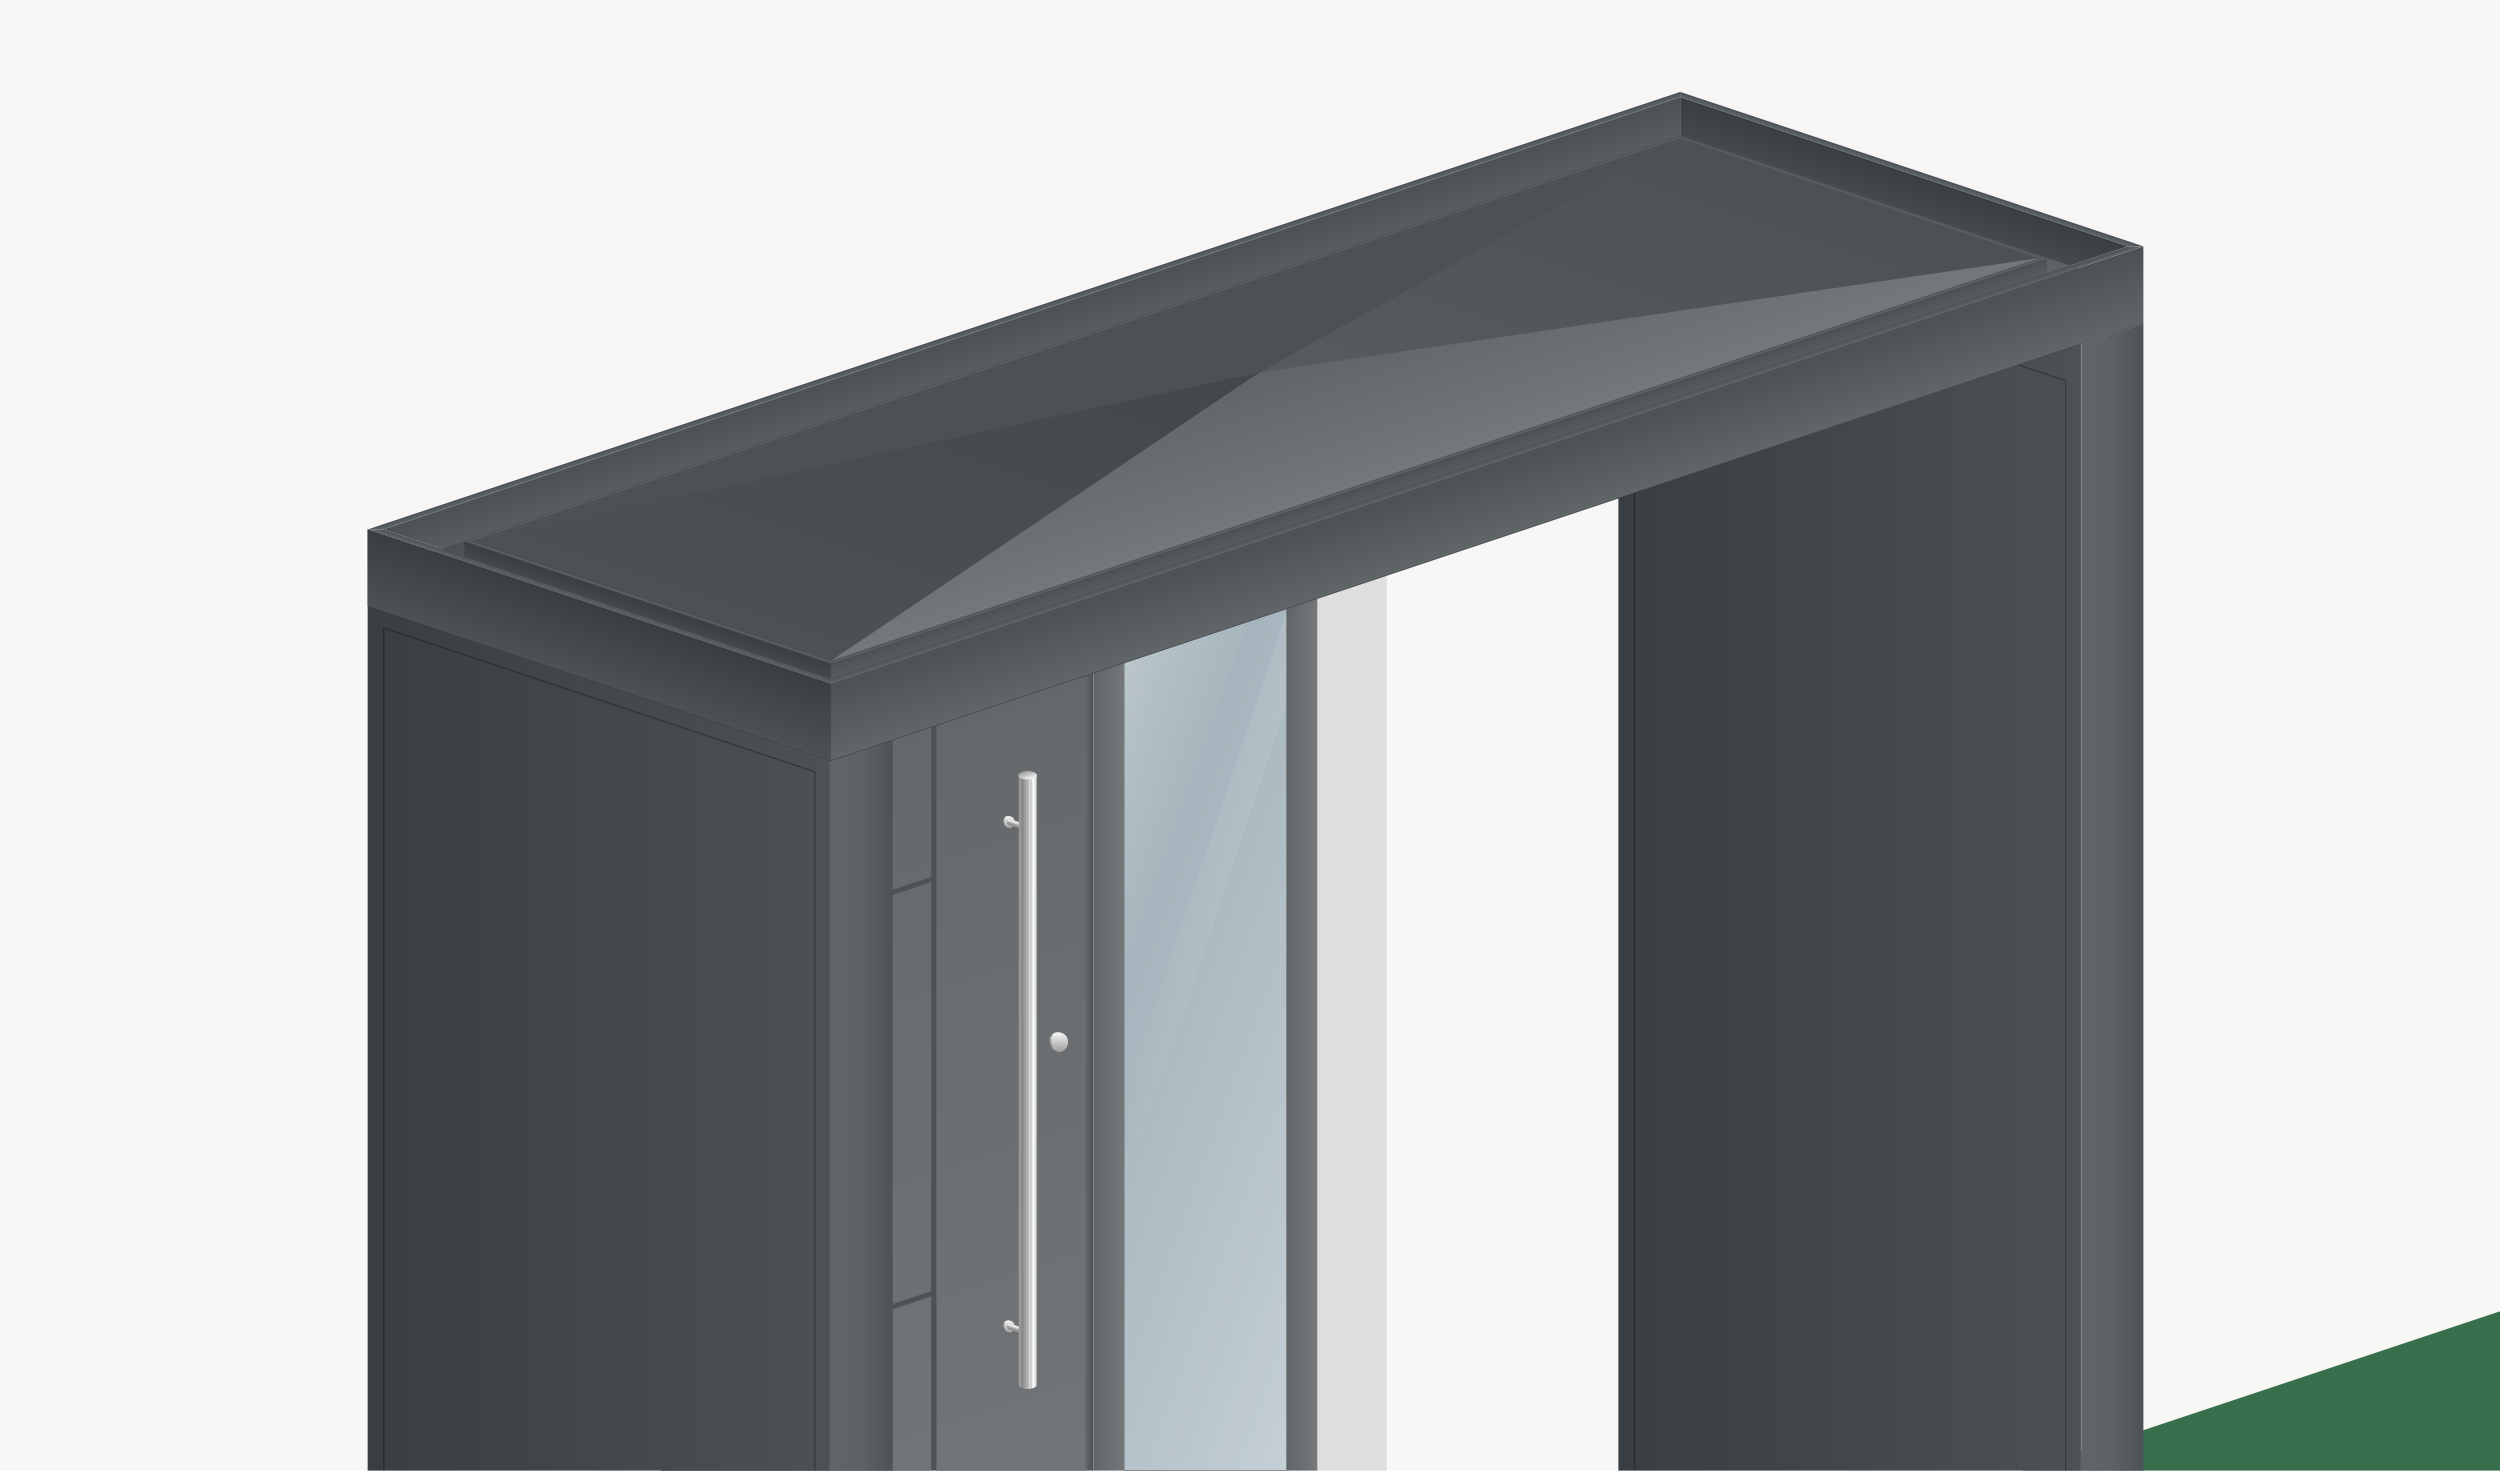
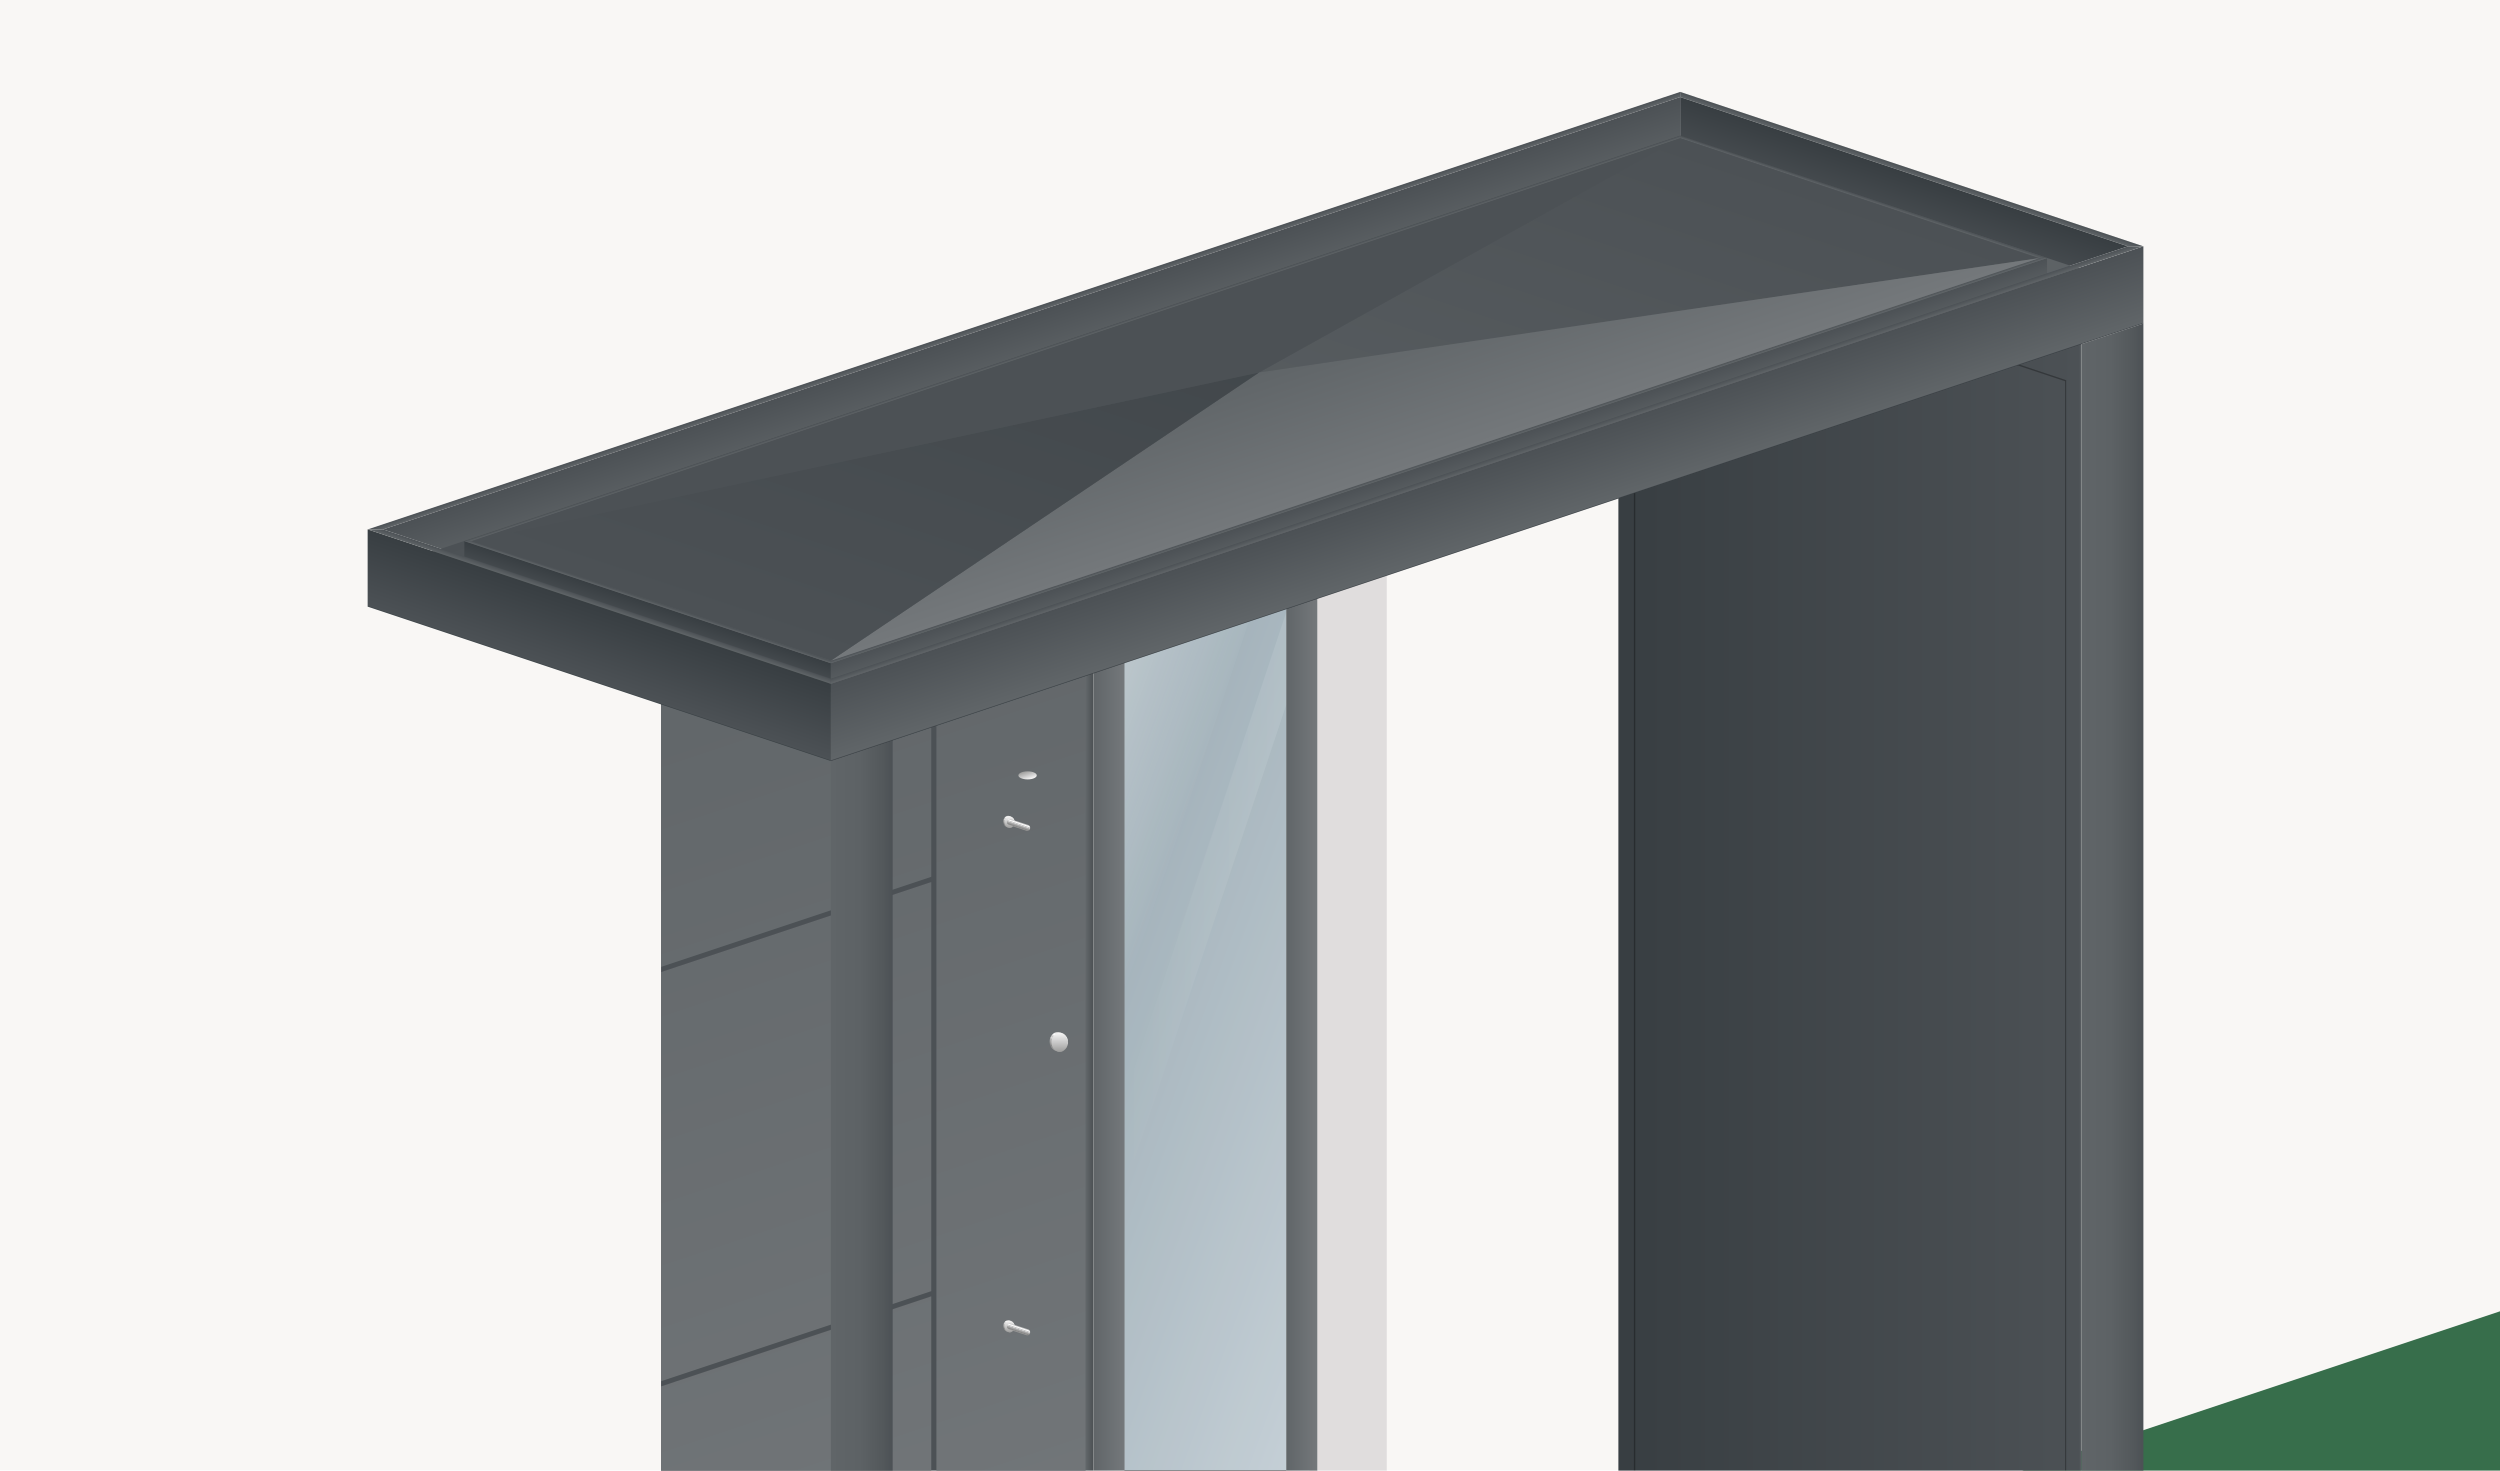
<svg xmlns="http://www.w3.org/2000/svg" version="1.1" id="Ebene_1" x="0px" y="0px" viewBox="0 0 680 400" style="enable-background:new 0 0 680 400;" xml:space="preserve">
  <style type="text/css">
	.st0{filter:url(#Wand_05);}
	.st1{fill:#F9F7F5;}
	.st2{fill:#376E4B;}
	.st3{fill:#4C5155;}
	.st4{fill:url(#SVGID_1_);}
	.st5{fill:url(#SVGID_00000166674503589169680440000017827771254062660541_);}
	.st6{fill:#E0DDDD;}
	.st7{fill:url(#SVGID_00000120552769809630763570000018312243230571186820_);}
	.st8{fill:url(#SVGID_00000032634596358892670680000013706614111274376834_);}
	.st9{fill:url(#SVGID_00000085938724063215341910000001375493571259638690_);}
	.st10{fill:url(#SVGID_00000161617589668677267230000005075697605373307019_);}
	.st11{fill:url(#traverse_00000168111341961377708210000008539582454777880480_);}
	.st12{fill:url(#SVGID_00000098215758575578933230000009757222892161470625_);}
	.st13{fill:url(#SVGID_00000089575026168302475280000007491862305679233945_);}
	.st14{fill:url(#traverse_00000108993080562065620520000018029870185634150056_);}
	.st15{fill:url(#SVGID_00000062892795844901327920000007753528287985608864_);}
	.st16{fill:url(#SVGID_00000036216185455199227910000005058882117288952707_);}
	.st17{opacity:0.85;}
	.st18{fill:url(#SVGID_00000165919646362558520040000017606481890141393845_);}
	.st19{fill:url(#SVGID_00000116915423613698195250000015357419753824399795_);}
	.st20{fill:url(#SVGID_00000089548187690210654610000004201859803907819701_);}
	.st21{fill:url(#SVGID_00000161616167781811527380000000530423146740047755_);}
	.st22{fill:url(#SVGID_00000055703001883377850600000000825821545992406411_);}
	.st23{fill:url(#SVGID_00000012432136993783117570000008716543996252169350_);}
	.st24{fill:url(#SVGID_00000055676491304779611450000011148119361729524627_);}
	.st25{fill:url(#SVGID_00000166657047271258288830000015255983220054827165_);}
	.st26{fill:url(#SVGID_00000005965278124119198930000003628296284249253038_);}
	.st27{opacity:0.3;}
	.st28{fill:url(#SVGID_00000070076060492829051150000013775773797548612493_);}
	.st29{fill:url(#SVGID_00000056395744124784686070000014098510133819365783_);}
	.st30{fill:url(#SVGID_00000085969118501544168740000015148389318466857345_);}
	.st31{fill:url(#SVGID_00000008863722440773554940000007320520386949259684_);}
	.st32{fill:url(#SVGID_00000134941378959849580300000014845705373232522892_);}
	.st33{fill:url(#SVGID_00000040558001986770582570000012030700121196797070_);}
	.st34{fill:url(#SVGID_00000140735557120568286070000017964732568384937909_);}
	.st35{fill:url(#SVGID_00000009566154431510822390000014290584838609701787_);}
	.st36{fill:url(#SVGID_00000181788225427404487880000005612904912562877847_);}
	.st37{fill:url(#SVGID_00000079468102738518502360000009415863996305068703_);}
	.st38{fill:url(#SVGID_00000170960001265449792410000002233901970917185718_);}
	.st39{fill:url(#SVGID_00000163754043330390330910000007307021234892249229_);}
	.st40{fill:url(#SVGID_00000080920430432132009340000003368698189888466584_);}
	.st41{fill:url(#SVGID_00000059296763216191442230000012063896308208792468_);}
	.st42{fill:url(#SVGID_00000068651995457817774330000016798574001568394929_);}
	.st43{fill:url(#SVGID_00000092417769479469809960000006952909626852746683_);}
	.st44{fill:url(#SVGID_00000114034483372830274380000015880759128629774474_);}
	.st45{fill:url(#SVGID_00000102527031288981872330000010105343589805208981_);}
	.st46{fill:url(#SVGID_00000173148789134411377040000015568472754604186018_);}
	.st47{fill:url(#SVGID_00000174590386713406030150000016508488689358309265_);}
	.st48{fill:url(#SVGID_00000162310908326575499910000009683328000511590530_);}
	.st49{fill:url(#SVGID_00000067201459797411951950000005871490408102122662_);}
	.st50{fill:url(#SVGID_00000042725917493937274930000004400344868657793197_);}
	.st51{fill:url(#SVGID_00000083802017420582149170000004759928816821841568_);}
	.st52{fill:url(#SVGID_00000026125809933751062150000002260881047867378056_);}
</style>
  <filter height="100%" id="Wand_05" width="100%" x="0%" y="0%">
    <feTurbulence baseFrequency="4.14" numOctaves="9" result="noise" stitchTiles="noStitch" type="fractalNoise" />
    <feDiffuseLighting in="noise" lighting-color="#ede9e6" surfaceScale="1">
      <feDistantLight azimuth="15" elevation="75" />
    </feDiffuseLighting>
  </filter>
  <g>
    <g id="wand_00000163760290739595377760000000453043693303459718_" class="st0">
      <rect x="-1440" y="-1445" class="st1" width="3500" height="3500" />
    </g>
    <polygon id="rasen_1_" class="st2" points="-1440,2055 -1440,1063.3 2060,-103.3 2060,2055  " />
    <g id="tuer_00000142874818139235213740000011015170664919077769_">
      <polygon class="st3" points="295.3,449.9 295.3,127.9 179.8,166.4 179.8,488.4   " />
      <linearGradient id="SVGID_1_" gradientUnits="userSpaceOnUse" x1="264.85" y1="460.05" x2="168.25" y2="170.25">
        <stop offset="0" style="stop-color:#74787B" />
        <stop offset="1" style="stop-color:#606568" />
      </linearGradient>
      <path class="st4" d="M179.8,375.7l73.5-24.5V239.9l-73.5,24.5V375.7z M179.8,488.4l73.5-24.5V352.6l-73.5,24.5V488.4z     M179.8,166.4V263l73.5-24.5v-96.6L179.8,166.4z" />
      <linearGradient id="SVGID_00000155125406540457863550000016906275024533708682_" gradientUnits="userSpaceOnUse" x1="323.3" y1="440.567" x2="226.7" y2="150.767">
        <stop offset="0" style="stop-color:#74787B" />
        <stop offset="1" style="stop-color:#606568" />
      </linearGradient>
      <polygon style="fill:url(#SVGID_00000155125406540457863550000016906275024533708682_);" points="295.3,449.9 254.7,463.4     254.7,141.4 295.3,127.9   " />
    </g>
    <polygon id="tuerrahmen_00000034048907582704770090000017441157180276149905_" class="st6" points="356.2,429.6 356.2,107.6    377.2,100.6 377.2,436.6  " />
    <g id="schluesselloch_00000178176046311975071510000006572320739459665046_">
      <linearGradient id="SVGID_00000153680952373318638290000018270854319601103787_" gradientUnits="userSpaceOnUse" x1="2117.174" y1="285.848" x2="2118.791" y2="280.998" gradientTransform="matrix(1 0 0 1 -1830.032 0)">
        <stop offset="0" style="stop-color:#9D9D9C" />
        <stop offset="0.109" style="stop-color:#949493" />
        <stop offset="0.206" style="stop-color:#878787" />
        <stop offset="0.254" style="stop-color:#90908F" />
        <stop offset="0.423" style="stop-color:#A9A9A9" />
        <stop offset="0.526" style="stop-color:#B2B2B2" />
        <stop offset="0.566" style="stop-color:#CDCDCD" />
        <stop offset="0.593" style="stop-color:#DADADA" />
        <stop offset="0.617" style="stop-color:#D3D3D3" />
        <stop offset="0.673" style="stop-color:#C6C6C6" />
        <stop offset="0.766" style="stop-color:#EAEAEA" />
        <stop offset="0.817" style="stop-color:#FFFFFF" />
        <stop offset="0.819" style="stop-color:#FEFEFE" />
        <stop offset="1" style="stop-color:#C6C6C6" />
      </linearGradient>
      <path style="fill:url(#SVGID_00000153680952373318638290000018270854319601103787_);" d="M287.1,285.8c-0.9-0.3-1.6-1.3-1.6-2.5    c0-1.4,1-2.6,2.2-2.6c0.2,0,0.4,0,0.6,0.1l0.6,0.2c0.9,0.3,1.6,1.3,1.6,2.5c0,1.4-1,2.6-2.2,2.6c-0.2,0-0.4,0-0.6-0.1L287.1,285.8    z" />
      <g>
        <linearGradient id="SVGID_00000028323177126298490630000008869384211836801670_" gradientUnits="userSpaceOnUse" x1="2118.271" y1="280.924" x2="2118.271" y2="286.112" gradientTransform="matrix(1 0 0 1 -1830.032 0)">
          <stop offset="0" style="stop-color:#F6F6F6" />
          <stop offset="0.357" style="stop-color:#D5D5D5" />
          <stop offset="1" style="stop-color:#9D9D9C" />
        </linearGradient>
        <path style="fill:url(#SVGID_00000028323177126298490630000008869384211836801670_);" d="M290.4,283.5c0,1.4-1,2.6-2.2,2.6     c-0.2,0-0.4,0-0.6-0.1c-0.9-0.3-1.6-1.3-1.6-2.5c0-1.4,1-2.6,2.2-2.6c0.2,0,0.4,0,0.6,0.1C289.7,281.3,290.4,282.3,290.4,283.5z" />
      </g>
    </g>
    <g id="tuergriff_00000111908720582995343550000002094393834644551585_">
      <g id="halterung_00000044856793587293975100000001805969925710121122_">
        <linearGradient id="SVGID_00000144328337103866089220000016749119370562084252_" gradientUnits="userSpaceOnUse" x1="2103.929" y1="362.239" x2="2104.911" y2="359.295" gradientTransform="matrix(1 0 0 1 -1830.032 0)">
          <stop offset="0" style="stop-color:#9D9D9C" />
          <stop offset="0.109" style="stop-color:#949493" />
          <stop offset="0.206" style="stop-color:#878787" />
          <stop offset="0.254" style="stop-color:#90908F" />
          <stop offset="0.423" style="stop-color:#A9A9A9" />
          <stop offset="0.526" style="stop-color:#B2B2B2" />
          <stop offset="0.566" style="stop-color:#CDCDCD" />
          <stop offset="0.593" style="stop-color:#DADADA" />
          <stop offset="0.617" style="stop-color:#D3D3D3" />
          <stop offset="0.673" style="stop-color:#C6C6C6" />
          <stop offset="0.766" style="stop-color:#EAEAEA" />
          <stop offset="0.817" style="stop-color:#FFFFFF" />
          <stop offset="0.819" style="stop-color:#FEFEFE" />
          <stop offset="1" style="stop-color:#C6C6C6" />
        </linearGradient>
        <path style="fill:url(#SVGID_00000144328337103866089220000016749119370562084252_);" d="M273.9,362.2c-0.6-0.2-1-0.8-1-1.5     c0-0.9,0.6-1.6,1.3-1.6c0.1,0,0.2,0,0.4,0.1l0.4,0.1c0.6,0.2,1,0.8,1,1.5c0,0.9-0.6,1.6-1.3,1.6c-0.1,0-0.2,0-0.4-0.1     L273.9,362.2z" />
        <g>
          <linearGradient id="SVGID_00000167397203498317086470000017242129027110888098_" gradientUnits="userSpaceOnUse" x1="2104.595" y1="359.25" x2="2104.595" y2="362.4" gradientTransform="matrix(1 0 0 1 -1830.032 0)">
            <stop offset="0" style="stop-color:#F6F6F6" />
            <stop offset="0.357" style="stop-color:#D5D5D5" />
            <stop offset="1" style="stop-color:#9D9D9C" />
          </linearGradient>
          <path style="fill:url(#SVGID_00000167397203498317086470000017242129027110888098_);" d="M275.9,360.8c0,0.9-0.6,1.6-1.3,1.6      c-0.1,0-0.2,0-0.4-0.1c-0.6-0.2-1-0.8-1-1.5c0-0.9,0.6-1.6,1.3-1.6c0.1,0,0.2,0,0.4,0.1C275.5,359.5,275.9,360.1,275.9,360.8z" />
        </g>
        <linearGradient id="traverse_00000048474760699112608190000006213734666488979375_" gradientUnits="userSpaceOnUse" x1="-361.849" y1="362.426" x2="-361.326" y2="360.856" gradientTransform="matrix(1 0 0 1 638.6 0)">
          <stop offset="0" style="stop-color:#9D9D9C" />
          <stop offset="0.109" style="stop-color:#949493" />
          <stop offset="0.206" style="stop-color:#878787" />
          <stop offset="0.254" style="stop-color:#90908F" />
          <stop offset="0.423" style="stop-color:#A9A9A9" />
          <stop offset="0.526" style="stop-color:#B2B2B2" />
          <stop offset="0.566" style="stop-color:#CDCDCD" />
          <stop offset="0.593" style="stop-color:#DADADA" />
          <stop offset="0.617" style="stop-color:#D3D3D3" />
          <stop offset="0.673" style="stop-color:#C6C6C6" />
          <stop offset="0.766" style="stop-color:#EAEAEA" />
          <stop offset="0.817" style="stop-color:#FFFFFF" />
          <stop offset="0.819" style="stop-color:#FEFEFE" />
          <stop offset="1" style="stop-color:#C6C6C6" />
        </linearGradient>
        <path id="traverse_00000131342455525483092540000009682635866968825276_" style="fill:url(#traverse_00000048474760699112608190000006213734666488979375_);" d="     M279.7,361.6c0.3,0.1,0.5,0.4,0.5,0.8c0,0.5-0.3,0.8-0.7,0.8c-0.1,0-0.1,0-0.2,0l-4.9-1.6c-0.3-0.1-0.5-0.4-0.5-0.8     c0-0.5,0.3-0.8,0.7-0.8c0.1,0,0.1,0,0.2,0L279.7,361.6z" />
      </g>
      <g id="halterung_00000163073055529321155360000012875787490435784348_">
        <linearGradient id="SVGID_00000038381855405751338820000016519567737356986291_" gradientUnits="userSpaceOnUse" x1="2103.929" y1="225.039" x2="2104.911" y2="222.095" gradientTransform="matrix(1 0 0 1 -1830.032 0)">
          <stop offset="0" style="stop-color:#9D9D9C" />
          <stop offset="0.109" style="stop-color:#949493" />
          <stop offset="0.206" style="stop-color:#878787" />
          <stop offset="0.254" style="stop-color:#90908F" />
          <stop offset="0.423" style="stop-color:#A9A9A9" />
          <stop offset="0.526" style="stop-color:#B2B2B2" />
          <stop offset="0.566" style="stop-color:#CDCDCD" />
          <stop offset="0.593" style="stop-color:#DADADA" />
          <stop offset="0.617" style="stop-color:#D3D3D3" />
          <stop offset="0.673" style="stop-color:#C6C6C6" />
          <stop offset="0.766" style="stop-color:#EAEAEA" />
          <stop offset="0.817" style="stop-color:#FFFFFF" />
          <stop offset="0.819" style="stop-color:#FEFEFE" />
          <stop offset="1" style="stop-color:#C6C6C6" />
        </linearGradient>
        <path style="fill:url(#SVGID_00000038381855405751338820000016519567737356986291_);" d="M273.9,225c-0.6-0.2-1-0.8-1-1.5     c0-0.9,0.6-1.6,1.3-1.6c0.1,0,0.2,0,0.4,0.1l0.4,0.1c0.6,0.2,1,0.8,1,1.5c0,0.9-0.6,1.6-1.3,1.6c-0.1,0-0.2,0-0.4-0.1L273.9,225z     " />
        <g>
          <linearGradient id="SVGID_00000118373498609089011300000004904920487638252204_" gradientUnits="userSpaceOnUse" x1="2104.595" y1="222.05" x2="2104.595" y2="225.2" gradientTransform="matrix(1 0 0 1 -1830.032 0)">
            <stop offset="0" style="stop-color:#F6F6F6" />
            <stop offset="0.357" style="stop-color:#D5D5D5" />
            <stop offset="1" style="stop-color:#9D9D9C" />
          </linearGradient>
          <path style="fill:url(#SVGID_00000118373498609089011300000004904920487638252204_);" d="M275.9,223.6c0,0.9-0.6,1.6-1.3,1.6      c-0.1,0-0.2,0-0.4-0.1c-0.6-0.2-1-0.8-1-1.5c0-0.9,0.6-1.6,1.3-1.6c0.1,0,0.2,0,0.4,0.1C275.5,222.3,275.9,222.9,275.9,223.6z" />
        </g>
        <linearGradient id="traverse_00000114036165323162458010000009907941597950414490_" gradientUnits="userSpaceOnUse" x1="-361.849" y1="225.226" x2="-361.326" y2="223.656" gradientTransform="matrix(1 0 0 1 638.6 0)">
          <stop offset="0" style="stop-color:#9D9D9C" />
          <stop offset="0.109" style="stop-color:#949493" />
          <stop offset="0.206" style="stop-color:#878787" />
          <stop offset="0.254" style="stop-color:#90908F" />
          <stop offset="0.423" style="stop-color:#A9A9A9" />
          <stop offset="0.526" style="stop-color:#B2B2B2" />
          <stop offset="0.566" style="stop-color:#CDCDCD" />
          <stop offset="0.593" style="stop-color:#DADADA" />
          <stop offset="0.617" style="stop-color:#D3D3D3" />
          <stop offset="0.673" style="stop-color:#C6C6C6" />
          <stop offset="0.766" style="stop-color:#EAEAEA" />
          <stop offset="0.817" style="stop-color:#FFFFFF" />
          <stop offset="0.819" style="stop-color:#FEFEFE" />
          <stop offset="1" style="stop-color:#C6C6C6" />
        </linearGradient>
        <path id="traverse_00000019665815787532239140000003671628079688358031_" style="fill:url(#traverse_00000114036165323162458010000009907941597950414490_);" d="     M279.7,224.4c0.3,0.1,0.5,0.4,0.5,0.8c0,0.5-0.3,0.8-0.7,0.8c-0.1,0-0.1,0-0.2,0l-4.9-1.6c-0.3-0.1-0.5-0.4-0.5-0.8     c0-0.5,0.3-0.8,0.7-0.8c0.1,0,0.1,0,0.2,0L279.7,224.4z" />
      </g>
      <g id="griff_00000171694092275121335690000008413630116249416371_">
        <linearGradient id="SVGID_00000144340090703593439480000014388563773831001231_" gradientUnits="userSpaceOnUse" x1="277.1" y1="293.8" x2="282" y2="293.8">
          <stop offset="0" style="stop-color:#9D9D9C" />
          <stop offset="0.109" style="stop-color:#949493" />
          <stop offset="0.206" style="stop-color:#878787" />
          <stop offset="0.254" style="stop-color:#90908F" />
          <stop offset="0.423" style="stop-color:#A9A9A9" />
          <stop offset="0.526" style="stop-color:#B2B2B2" />
          <stop offset="0.566" style="stop-color:#CDCDCD" />
          <stop offset="0.593" style="stop-color:#DADADA" />
          <stop offset="0.617" style="stop-color:#D3D3D3" />
          <stop offset="0.673" style="stop-color:#C6C6C6" />
          <stop offset="0.766" style="stop-color:#EAEAEA" />
          <stop offset="0.817" style="stop-color:#FFFFFF" />
          <stop offset="0.819" style="stop-color:#FEFEFE" />
          <stop offset="1" style="stop-color:#C6C6C6" />
        </linearGradient>
-         <path style="fill:url(#SVGID_00000144340090703593439480000014388563773831001231_);" d="M282,376.7c0,0.6-1.1,1.1-2.5,1.1     c-1.4,0-2.4-0.5-2.4-1.1V210.9c0-0.6,1.1-1.1,2.4-1.1c1.4,0,2.5,0.5,2.5,1.1V376.7z" />
        <g>
          <linearGradient id="SVGID_00000010310372877225921550000017575291691389290385_" gradientUnits="userSpaceOnUse" x1="279.952" y1="-367.234" x2="279.148" y2="-364.823" gradientTransform="matrix(1 0 0 -1 0 -155.167)">
            <stop offset="0" style="stop-color:#F6F6F6" />
            <stop offset="0.357" style="stop-color:#D5D5D5" />
            <stop offset="1" style="stop-color:#9D9D9C" />
          </linearGradient>
          <ellipse style="fill:url(#SVGID_00000010310372877225921550000017575291691389290385_);" cx="279.5" cy="210.9" rx="2.5" ry="1.1" />
        </g>
      </g>
    </g>
    <g id="fenster_00000039124035263033929940000013756978065289310343_">
      <g id="glas_00000009573134516160589350000012471879677358161332_">
        <polygon points="349.9,424.7 349.9,109.7 305.8,124.4 305.8,439.4    " />
      </g>
      <g id="glas_00000047032078645514409340000011817399442484474045_" class="st17">
        <linearGradient id="SVGID_00000085233429852961549510000016978378868765492369_" gradientUnits="userSpaceOnUse" x1="260.122" y1="249.899" x2="395.578" y2="299.201">
          <stop offset="0" style="stop-color:#AFC3CD" />
          <stop offset="1" style="stop-color:#EAF6FE" />
        </linearGradient>
        <polygon style="fill:url(#SVGID_00000085233429852961549510000016978378868765492369_);" points="349.9,424.7 349.9,109.7      305.8,124.4 305.8,439.4    " />
      </g>
      <g id="spiegelung_00000071518273320994802630000016827599742393592500_">
        <linearGradient id="SVGID_00000013902094052765884220000011839365050533942941_" gradientUnits="userSpaceOnUse" x1="305.8" y1="245.15" x2="349.9" y2="245.15">
          <stop offset="0" style="stop-color:#FFFFFF;stop-opacity:0" />
          <stop offset="1" style="stop-color:#FFFFFF;stop-opacity:0.1" />
        </linearGradient>
        <polygon style="fill:url(#SVGID_00000013902094052765884220000011839365050533942941_);" points="305.8,323.9 349.9,191.6      349.9,166.4 305.8,298.7    " />
      </g>
      <g id="spiegelung_00000039092993511410793350000000320493289152344483_">
        <linearGradient id="SVGID_00000051358641335485812990000001361531454521746053_" gradientUnits="userSpaceOnUse" x1="334.252" y1="192.53" x2="297.212" y2="179.048">
          <stop offset="0" style="stop-color:#FFFFFF;stop-opacity:0" />
          <stop offset="1" style="stop-color:#FFFFFF;stop-opacity:0.4" />
        </linearGradient>
        <polygon style="fill:url(#SVGID_00000051358641335485812990000001361531454521746053_);" points="305.8,270.7 349.9,138.4      349.9,109.7 318.7,120.1 305.8,158.7    " />
      </g>
      <g id="rahmen_00000139274043874845708430000003055302735327424418_">
        <linearGradient id="SVGID_00000102527181930529761130000008577028352714658980_" gradientUnits="userSpaceOnUse" x1="305.8" y1="287.5" x2="297.4" y2="287.5">
          <stop offset="0" style="stop-color:#74787B" />
          <stop offset="1" style="stop-color:#606568" />
        </linearGradient>
        <polygon style="fill:url(#SVGID_00000102527181930529761130000008577028352714658980_);" points="305.8,439.4 297.4,450.6      297.4,127.2 305.8,124.4    " />
        <linearGradient id="SVGID_00000062177449954324915450000010854203821319527068_" gradientUnits="userSpaceOnUse" x1="358.3" y1="268.6" x2="349.9" y2="268.6">
          <stop offset="0" style="stop-color:#74787B" />
          <stop offset="1" style="stop-color:#606568" />
        </linearGradient>
        <polygon style="fill:url(#SVGID_00000062177449954324915450000010854203821319527068_);" points="358.3,430.3 349.9,424.7      349.9,109.7 358.3,106.9    " />
        <linearGradient id="SVGID_00000059306753489677728910000012148504227360178345_" gradientUnits="userSpaceOnUse" x1="327.85" y1="440.45" x2="325.33" y2="432.89">
          <stop offset="0" style="stop-color:#606568" />
          <stop offset="1" style="stop-color:#74787B" />
        </linearGradient>
        <polygon style="fill:url(#SVGID_00000059306753489677728910000012148504227360178345_);" points="358.3,430.3 297.4,450.6      305.8,439.4 349.9,424.7    " />
        <linearGradient id="SVGID_00000039850591235621112760000009634034082904104868_" gradientUnits="userSpaceOnUse" x1="297.4" y1="288.9" x2="295.3" y2="288.9">
          <stop offset="0" style="stop-color:#606568" />
          <stop offset="5.000000e-02" style="stop-color:#4C5155" />
          <stop offset="0.9" style="stop-color:#606568" />
          <stop offset="1" style="stop-color:#4C5155" />
        </linearGradient>
        <polygon style="fill:url(#SVGID_00000039850591235621112760000009634034082904104868_);" points="295.3,449.9 295.3,127.9      297.4,127.2 297.4,450.6    " />
      </g>
    </g>
    <g id="seitenteil_00000010992635230805975730000001684743369800910524_">
      <linearGradient id="SVGID_00000111185189315258319670000005590975513801640100_" gradientUnits="userSpaceOnUse" x1="566.2" y1="272.8" x2="583" y2="272.8">
        <stop offset="0" style="stop-color:#606568" />
        <stop offset="0.467" style="stop-color:#5D6265" />
        <stop offset="0.841" style="stop-color:#53585B" />
        <stop offset="1" style="stop-color:#4C5155" />
      </linearGradient>
      <polygon style="fill:url(#SVGID_00000111185189315258319670000005590975513801640100_);" points="583,88 566.2,93.6 566.2,457.6     583,452   " />
      <linearGradient id="SVGID_00000019679078409463450550000000635386935869266079_" gradientUnits="userSpaceOnUse" x1="440.2" y1="254.6" x2="566.2" y2="254.6">
        <stop offset="0" style="stop-color:#383E42" />
        <stop offset="5.000000e-03" style="stop-color:#383E42" />
        <stop offset="0.995" style="stop-color:#4C5155" />
        <stop offset="1" style="stop-color:#606568" />
      </linearGradient>
      <polygon style="fill:url(#SVGID_00000019679078409463450550000000635386935869266079_);" points="440.2,51.6 566.2,93.6     566.2,457.6 440.2,415.6   " />
      <g class="st27">
        <path d="M444.8,64.7l116.9,39v347.9l-116.9-39V64.7 M444.4,64.2v348.6L562,452V103.4L444.4,64.2L444.4,64.2z" />
      </g>
    </g>
    <g id="unterbau_x5F_dach_00000175281553187631083370000013170099334290454707_">
      <linearGradient id="SVGID_00000063613138980128397270000010580261084813402006_" gradientUnits="userSpaceOnUse" x1="493.33" y1="69.31" x2="496.27" y2="60.49">
        <stop offset="0" style="stop-color:#606568" />
        <stop offset="1" style="stop-color:#4C5155" />
      </linearGradient>
-       <polygon style="fill:url(#SVGID_00000063613138980128397270000010580261084813402006_);" points="442.3,52.3 532.6,82.4     547.3,77.5 457,47.4   " />
      <linearGradient id="SVGID_00000114058555455484692130000002298727859384731574_" gradientUnits="userSpaceOnUse" x1="485.35" y1="73.65" x2="487.45" y2="67.35">
        <stop offset="0" style="stop-color:#383E42" />
        <stop offset="1.500000e-02" style="stop-color:#4C5155" />
        <stop offset="1" style="stop-color:#383E42" />
      </linearGradient>
      <polygon style="fill:url(#SVGID_00000114058555455484692130000002298727859384731574_);" points="522.1,85.9 442.3,59.3     442.3,52.3 532.6,82.4   " />
      <linearGradient id="SVGID_00000150822608169101848660000014405560931386475947_" gradientUnits="userSpaceOnUse" x1="291.1" y1="109.7" x2="289" y2="103.4">
        <stop offset="0" style="stop-color:#383E42" />
        <stop offset="1.500000e-02" style="stop-color:#606568" />
        <stop offset="1" style="stop-color:#4C5155" />
      </linearGradient>
      <polygon style="fill:url(#SVGID_00000150822608169101848660000014405560931386475947_);" points="146.2,158 442.3,59.3     442.3,52.3 135.7,154.5   " />
    </g>
    <g id="seitenteil_00000044873907018163741250000011919941378934032776_">
      <linearGradient id="SVGID_00000065053424023564653810000005284074923511525515_" gradientUnits="userSpaceOnUse" x1="226" y1="375.7" x2="242.8" y2="375.7">
        <stop offset="0" style="stop-color:#606568" />
        <stop offset="0.467" style="stop-color:#5D6265" />
        <stop offset="0.841" style="stop-color:#53585B" />
        <stop offset="1" style="stop-color:#4C5155" />
      </linearGradient>
      <polygon style="fill:url(#SVGID_00000065053424023564653810000005284074923511525515_);" points="242.8,180.4 226,186 226,571     242.8,565.4   " />
      <linearGradient id="SVGID_00000039847510161751607240000014595067646979800223_" gradientUnits="userSpaceOnUse" x1="100" y1="357.5" x2="226" y2="357.5">
        <stop offset="0" style="stop-color:#383E42" />
        <stop offset="5.000000e-03" style="stop-color:#383E42" />
        <stop offset="0.995" style="stop-color:#4C5155" />
        <stop offset="1" style="stop-color:#606568" />
      </linearGradient>
-       <polygon style="fill:url(#SVGID_00000039847510161751607240000014595067646979800223_);" points="100,144 226,186 226,571     100,529   " />
      <g class="st27">
-         <path d="M104.6,171.1l116.9,39v354.9l-116.9-39V171.1 M104.2,170.6v355.6l117.6,39.2V209.8L104.2,170.6L104.2,170.6z" />
-       </g>
+         </g>
    </g>
    <g id="rahmen_00000152238139483254003580000004920731917335663029_">
      <linearGradient id="SVGID_00000172437184588254784250000005216772669952181642_" gradientUnits="userSpaceOnUse" x1="519.58" y1="47.26" x2="520" y2="46">
        <stop offset="0" style="stop-color:#606568" />
        <stop offset="1" style="stop-color:#4C5155" />
      </linearGradient>
      <polygon style="fill:url(#SVGID_00000172437184588254784250000005216772669952181642_);" points="457,26.4 578.8,67 583,67     457,25   " />
      <linearGradient id="SVGID_00000005263780278269317430000002400585896385772942_" gradientUnits="userSpaceOnUse" x1="512.65" y1="62.45" x2="517.9" y2="46.7">
        <stop offset="0" style="stop-color:#383E42" />
        <stop offset="1.500000e-02" style="stop-color:#4C5155" />
        <stop offset="1" style="stop-color:#383E42" />
      </linearGradient>
      <polygon style="fill:url(#SVGID_00000005263780278269317430000002400585896385772942_);" points="552.5,75.8 457,43.9 457,26.4     578.8,67   " />
      <linearGradient id="SVGID_00000016796262974207769250000007101275384373658288_" gradientUnits="userSpaceOnUse" x1="278.92" y1="85.76" x2="278.5" y2="84.5">
        <stop offset="0" style="stop-color:#606568" />
        <stop offset="1" style="stop-color:#4C5155" />
      </linearGradient>
      <polygon style="fill:url(#SVGID_00000016796262974207769250000007101275384373658288_);" points="457,26.4 104.2,144 100,144     457,25   " />
      <linearGradient id="SVGID_00000054260667152262823720000001716999181620513167_" gradientUnits="userSpaceOnUse" x1="285.85" y1="100.95" x2="280.6" y2="85.2">
        <stop offset="0" style="stop-color:#383E42" />
        <stop offset="1.500000e-02" style="stop-color:#606568" />
        <stop offset="1" style="stop-color:#4C5155" />
      </linearGradient>
      <polygon style="fill:url(#SVGID_00000054260667152262823720000001716999181620513167_);" points="130.5,152.8 457,43.9 457,26.4     104.2,144   " />
    </g>
    <linearGradient id="SVGID_00000112632426016132664890000004726660087770188971_" gradientUnits="userSpaceOnUse" x1="353.68" y1="152.54" x2="329.32" y2="79.46">
      <stop offset="0" style="stop-color:#606568" />
      <stop offset="1" style="stop-color:#4C5155" />
    </linearGradient>
    <path style="fill:url(#SVGID_00000112632426016132664890000004726660087770188971_);" d="M226,195.1l-121.8-40.6L457,36.9   l121.8,40.6L226,195.1z" />
    <g id="dach_00000093899473989059417330000017066533902698355386_">
      <linearGradient id="SVGID_00000111877634564075157570000003725093975554831008_" gradientUnits="userSpaceOnUse" x1="174.97" y1="171.09" x2="177.28" y2="164.16">
        <stop offset="0" style="stop-color:#383E42" />
        <stop offset="1.500000e-02" style="stop-color:#4C5155" />
        <stop offset="1" style="stop-color:#383E42" />
      </linearGradient>
      <polygon style="fill:url(#SVGID_00000111877634564075157570000003725093975554831008_);" points="226,180.4 126.3,147.2     126.3,154.9 226,188.1   " />
      <linearGradient id="SVGID_00000097487747987339092300000004877879998359697291_" gradientUnits="userSpaceOnUse" x1="176.125" y1="163.775" x2="176.335" y2="163.145">
        <stop offset="0" style="stop-color:#606568" />
        <stop offset="1" style="stop-color:#4C5155" />
      </linearGradient>
      <polygon style="fill:url(#SVGID_00000097487747987339092300000004877879998359697291_);" points="226,179.7 128.4,147.2     126.3,147.2 226,180.4   " />
      <linearGradient id="SVGID_00000098932015821290301100000016504067212005945261_" gradientUnits="userSpaceOnUse" x1="392.53" y1="132.59" x2="390.22" y2="125.66">
        <stop offset="0" style="stop-color:#383E42" />
        <stop offset="1.500000e-02" style="stop-color:#5E6366" />
        <stop offset="1" style="stop-color:#4C5155" />
      </linearGradient>
      <polygon style="fill:url(#SVGID_00000098932015821290301100000016504067212005945261_);" points="556.8,70.2 226,180.4 226,188.1     556.8,77.8   " />
      <linearGradient id="SVGID_00000067221394618709901610000007291661734795718051_" gradientUnits="userSpaceOnUse" x1="391.375" y1="125.275" x2="391.165" y2="124.645">
        <stop offset="0" style="stop-color:#606568" />
        <stop offset="1" style="stop-color:#4C5155" />
      </linearGradient>
      <polygon style="fill:url(#SVGID_00000067221394618709901610000007291661734795718051_);" points="226,179.7 554.7,70.2     556.8,70.2 226,180.4   " />
      <linearGradient id="SVGID_00000165208098782650612370000016130343688323605380_" gradientUnits="userSpaceOnUse" x1="291.835" y1="92.655" x2="291.625" y2="92.025">
        <stop offset="0" style="stop-color:#606568" />
        <stop offset="1" style="stop-color:#4C5155" />
      </linearGradient>
      <polygon style="fill:url(#SVGID_00000165208098782650612370000016130343688323605380_);" points="126.3,147.2 457,36.9 457,37.6     128.4,147.2   " />
      <linearGradient id="SVGID_00000108279528982668357610000010887859050438654603_" gradientUnits="userSpaceOnUse" x1="506.665" y1="54.155" x2="506.875" y2="53.525">
        <stop offset="0" style="stop-color:#606568" />
        <stop offset="1" style="stop-color:#4C5155" />
      </linearGradient>
      <polygon style="fill:url(#SVGID_00000108279528982668357610000010887859050438654603_);" points="556.8,70.2 457,36.9 457,37.6     554.7,70.2   " />
      <linearGradient id="SVGID_00000114784173413082846770000008139543678799915923_" gradientUnits="userSpaceOnUse" x1="128.35" y1="147.15" x2="128.35" y2="147.15">
        <stop offset="0" style="stop-color:#606568" />
        <stop offset="1" style="stop-color:#4C5155" />
      </linearGradient>
      <path style="fill:url(#SVGID_00000114784173413082846770000008139543678799915923_);" d="M128.4,147.1" />
      <linearGradient id="SVGID_00000160187601943613013850000009623003480994885306_" gradientUnits="userSpaceOnUse" x1="128.35" y1="147.15" x2="128.35" y2="147.15">
        <stop offset="0" style="stop-color:#606568" />
        <stop offset="1" style="stop-color:#4C5155" />
      </linearGradient>
      <path style="fill:url(#SVGID_00000160187601943613013850000009623003480994885306_);" d="M128.4,147.1" />
      <linearGradient id="SVGID_00000000220188354264158770000010365043924842585219_" gradientUnits="userSpaceOnUse" x1="402.767" y1="223.223" x2="463.878" y2="39.892">
        <stop offset="0" style="stop-color:#606568" />
        <stop offset="1" style="stop-color:#4C5155" />
      </linearGradient>
      <polygon style="fill:url(#SVGID_00000000220188354264158770000010365043924842585219_);" points="554.7,70.2 457,37.6     342.5,101.3   " />
      <polygon class="st3" points="457,37.6 128.4,147.1 342.5,101.3   " />
      <linearGradient id="SVGID_00000034050497848934130160000011470387358585063342_" gradientUnits="userSpaceOnUse" x1="390.325" y1="124.925" x2="378.46" y2="89.33">
        <stop offset="0" style="stop-color:#74787B" />
        <stop offset="1" style="stop-color:#606568" />
      </linearGradient>
      <polygon style="fill:url(#SVGID_00000034050497848934130160000011470387358585063342_);" points="342.5,101.3 226,179.7     554.7,70.2   " />
      <linearGradient id="SVGID_00000062180507799171153680000012977102609821929092_" gradientUnits="userSpaceOnUse" x1="217.863" y1="176.988" x2="288.213" y2="-34.063">
        <stop offset="0" style="stop-color:#4C5155" />
        <stop offset="1" style="stop-color:#383E42" />
      </linearGradient>
      <polygon style="fill:url(#SVGID_00000062180507799171153680000012977102609821929092_);" points="128.4,147.1 226,179.7     342.5,101.3   " />
    </g>
    <g id="rahmen_00000157301633858064405020000013958274033907891607_">
      <linearGradient id="SVGID_00000133493596784180525080000010170904341172490412_" gradientUnits="userSpaceOnUse" x1="159.85" y1="184.95" x2="166.15" y2="166.05">
        <stop offset="0" style="stop-color:#383E42" />
        <stop offset="1.500000e-02" style="stop-color:#4C5155" />
        <stop offset="1" style="stop-color:#383E42" />
      </linearGradient>
      <polygon style="fill:url(#SVGID_00000133493596784180525080000010170904341172490412_);" points="100,144 226,186 226,207     100,165   " />
      <linearGradient id="SVGID_00000145774822790499087480000018418113517920010937_" gradientUnits="userSpaceOnUse" x1="163" y1="165" x2="163.42" y2="163.74">
        <stop offset="0" style="stop-color:#606568" />
        <stop offset="1" style="stop-color:#4C5155" />
      </linearGradient>
      <polygon style="fill:url(#SVGID_00000145774822790499087480000018418113517920010937_);" points="226,184.6 104.2,144 100,144     226,186   " />
      <linearGradient id="SVGID_00000167389426906181200260000008234328752037395637_" gradientUnits="userSpaceOnUse" x1="407.65" y1="146.45" x2="401.35" y2="127.55">
        <stop offset="0" style="stop-color:#383E42" />
        <stop offset="1.500000e-02" style="stop-color:#606568" />
        <stop offset="1" style="stop-color:#4C5155" />
      </linearGradient>
      <polygon style="fill:url(#SVGID_00000167389426906181200260000008234328752037395637_);" points="583,67 226,186 226,207 583,88       " />
      <linearGradient id="SVGID_00000116924208847497172050000010369648723030490770_" gradientUnits="userSpaceOnUse" x1="404.5" y1="126.5" x2="404.08" y2="125.24">
        <stop offset="0" style="stop-color:#606568" />
        <stop offset="1" style="stop-color:#4C5155" />
      </linearGradient>
      <polygon style="fill:url(#SVGID_00000116924208847497172050000010369648723030490770_);" points="226,184.6 578.8,67 583,67     226,186   " />
    </g>
  </g>
</svg>